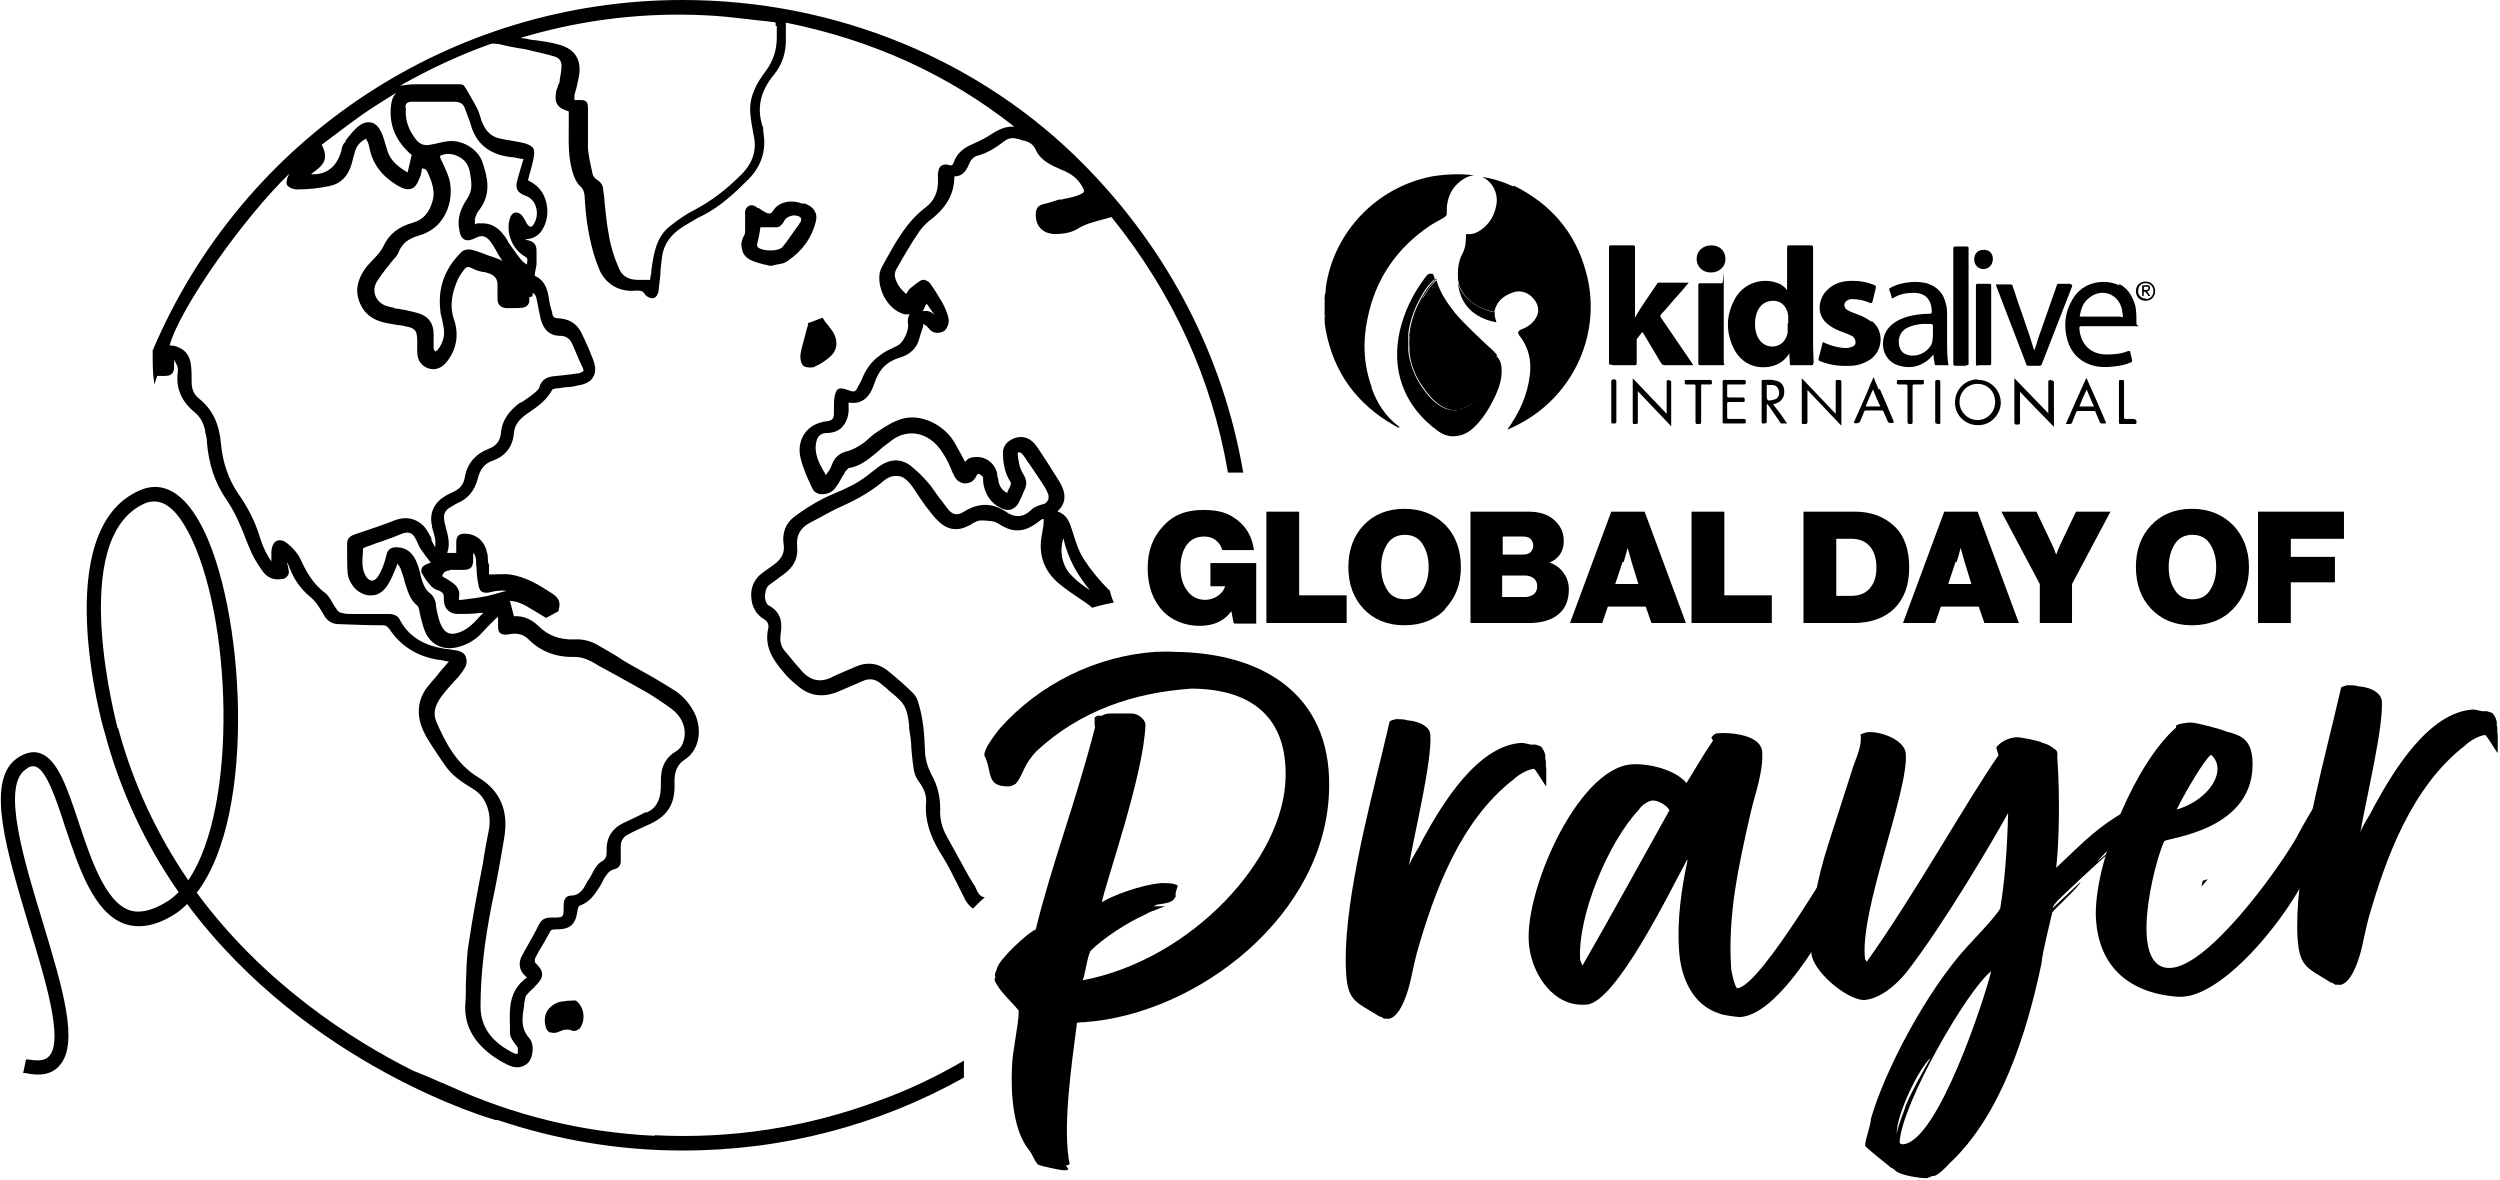
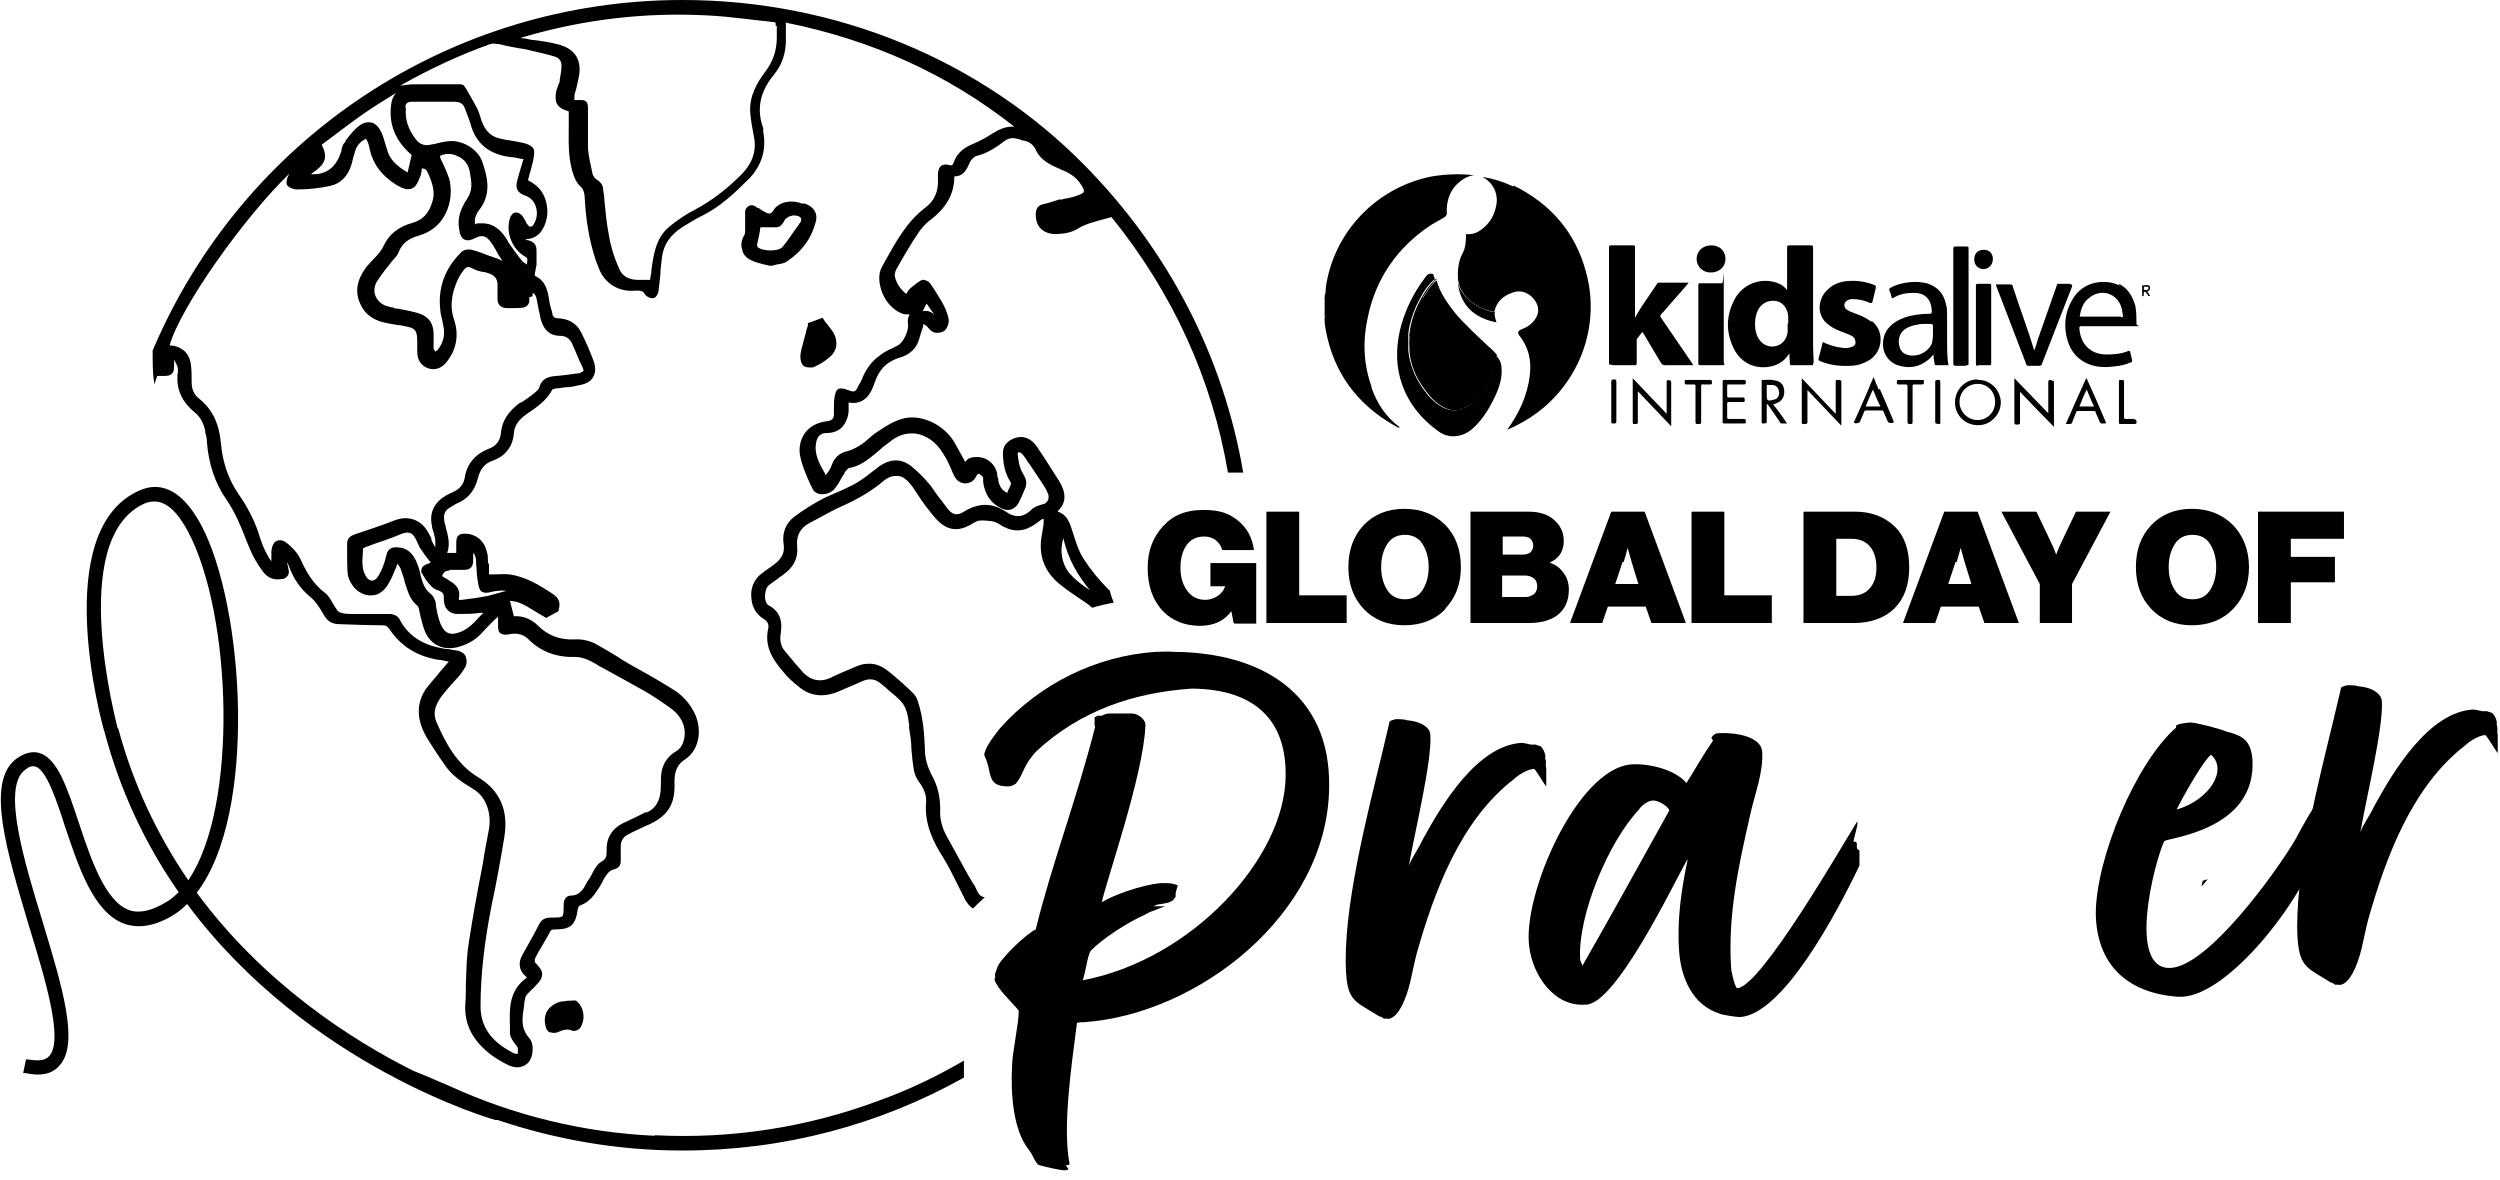
<svg xmlns="http://www.w3.org/2000/svg" id="Layer_2" version="1.1" viewBox="0 0 442.2 208.7">
  <g id="Layer_1-2">
    <path d="M242.6,68.4c-1.4-3.9-1.6-8-.7-12.1,1.4-7,5.2-12.5,11.2-16.5.7-.4,1.4-.8,2.1-1.2.4-.2.8-.5.7-1,0-.5,0-1.1.1-1.6.2-1.2.7-2.4,1.6-3.3.9-.9,1.9-1.6,3.2-1.7,0,0-.1,0-.1,0-2.5-.3-4.9-.2-7.4.2-9.8,1.9-17.4,9.8-18.8,19.7,0,.5,0,.9-.2,1.4v.6c.1.2.1.3,0,.5v2c.1.3.2.5,0,.8v.2c0,0,0,0,0,.2,0,.6.1,1.2.2,1.8,1.4,7.5,5.5,13.1,12.2,16.9.2.1.5.3.8.4,0,0,0-.1,0-.2-2.4-1.8-3.9-4.1-4.9-6.9h0Z" />
    <path d="M234.3,55.3v.8c0-.3,0-.5,0-.8Z" />
    <path d="M234.3,55.3c0,.3,0,.5,0,.8.2-.3.1-.5,0-.8Z" />
    <path d="M234.3,52.8v.5c0-.2,0-.3,0-.5Z" />
    <path d="M234.3,52.8c0,.2,0,.3,0,.5.1-.2.1-.3,0-.5Z" />
    <path d="M267.7,33c-1.7-.8-3.5-1.4-5.5-1.7,0,0,0,0,0,0,1.8.9,2.8,2.8,2.5,4.8-.3,1.9-1.2,3.5-2.8,4.6-.7.5-1.5.8-2.4.7-.2,0-.2,0-.2.2,0,0,0,.1,0,.2,0,1-.1,2.1-.6,3-.8,1.5-.9,3.1-.8,4.7.2.4.2.9.4,1.3.8,1.8,2.2,2.9,4,3.7.6.3,1.3.5,2,.7.4-1.9,1.6-2.9,3.4-3.5,1.5-.5,3,.2,3.9,1.6.8,1.3.6,2.6-.6,3.8-.6.6-1.2.9-2,1.2-.5.3-.6.5-.3,1,1.7,2.1,2.2,4.5,1.9,7-.4,3.6-1.9,6.8-4,9.7.7-.3,1.4-.6,2.1-1,9.8-5.1,14.8-16.4,11.8-27-1.9-7-6.3-12-12.8-15.2h0Z" />
    <path d="M251.7,52.5c-1.1,1.8-1.8,3.8-2.2,5.9,0,.2,0,.4-.1.6h0v.9c0,.5,0,1.1,0,1.6.2,3.1,1.3,5.7,3.3,8,.7.8,1.5,1.6,2.4,2.2,1.8,1.1,3.7.9,5.4-.4,2-1.6,3.1-3.8,3.8-6.1.2-.8.5-1.6.4-2.5-.4-.5-.9-1-1.4-1.4-2-1.9-4.1-3.8-5.9-5.9-1.4-1.8-2.7-3.6-3.3-5.8-1,.8-1.7,2-2.4,3.1h0Z" />
    <path d="M320.8,64.2c0-1-.1-1.9-.1-2.8v-17.5c0-.4,0-.5-.5-.5-1.2,0-2.4,0-3.6,0-.4,0-.5,0-.5.5,0,2.3,0,4.6,0,6.9v.5c-.5-.6-1-1-1.6-1.2-2.8-1.1-6.1,0-7.6,2.7-1.6,2.9-1.7,5.9-.2,8.9,1.3,2.6,3.9,3.7,6.6,3.1,1.3-.3,2.4-1,3.2-2.3,0,.7.1,1.3.1,1.8,0,.3,0,.3.4.3,1.1,0,2.3,0,3.4,0,.3,0,.3,0,.3-.3h0ZM316.2,57.2c0,.5,0,1,0,1.6-.2,1.2-.9,2.1-2,2.4-1.1.3-2.3-.1-3-1.1-1.1-1.5-1-4.4.1-5.8.7-.9,1.9-1.3,3.1-1,1.1.3,1.8,1.4,1.9,2.6,0,.4,0,.8,0,1.3Z" />
    <path d="M285.3,64.6c1.3,0,2.6,0,3.8,0,.3,0,.4,0,.4-.4,0-1.3,0-2.5,0-3.8s0-.3,0-.4c.3-.4.7-.9,1-1.3,0,.1.1.2.2.3,1,1.7,2.1,3.5,3.1,5.2.2.3.4.4.7.4,1.5,0,3.1,0,4.6,0h.4c-.1-.2-.2-.3-.3-.5-1.8-2.6-3.6-5.3-5.4-7.9-.2-.2-.1-.4,0-.6.8-.8,1.5-1.7,2.3-2.6.9-1,1.8-2,2.6-3,0,0-.1,0-.1,0h-5.1c-.2,0-.3,0-.4.2-1.3,2-2.7,3.8-3.9,6v-12.4c0-.3,0-.4-.4-.4-1.3,0-2.5,0-3.8,0-.3,0-.4,0-.4.4v20.4c0,.3,0,.3.4.3h0Z" />
    <path d="M264.6,62.6c.2.2.1.5,0,.8-.5,2.9-1.6,5.4-3.7,7.5-.8.8-1.7,1.4-2.8,1.6-1.1.2-2.1,0-3-.5-1.5-.8-2.6-2.1-3.5-3.4-1.4-2-2.2-4.1-2.5-6.5,0-.2,0-.4,0-.6v-1.5c0-.2,0-.3,0-.5,0-.2,0-.3,0-.5.2-1.7.7-3.3,1.4-4.9.8-1.6,1.6-3.2,2.9-4.4.1-.1.2-.3.4-.2,0-.2-.1-.5-.2-.7,0-.3-.2-.4-.5-.4-.6,0-.8.4-1.1.8-2.1,2.8-3.6,5.9-4.4,9.3-.7,3.2-.7,6.4.4,9.5,1.2,3.4,3.4,6.1,6.3,8.2,1.2.9,2.5,1.2,4,.8,1.2-.3,2.2-1.1,3-2,1.4-1.5,2.4-3.3,3.3-5.2.6-1.4,1.1-2.9,1-4.5,0-1.1-.4-2-1.3-2.7Z" />
    <path d="M253.6,49.7c-1.3,1.3-2.1,2.8-2.9,4.4-.7,1.5-1.2,3.2-1.4,4.9,0,.2,0,.3,0,.5,0,.2,0,.3,0,.5v1.5c0,.2,0,.4,0,.6.2,2.4,1.1,4.6,2.5,6.5.9,1.3,2,2.6,3.5,3.4.9.5,1.9.7,3,.5,1.1-.2,2-.8,2.8-1.6,2.1-2.1,3.2-4.6,3.7-7.5,0-.2,0-.5,0-.8,0,.9-.2,1.7-.4,2.5-.7,2.4-1.8,4.5-3.8,6.1-1.6,1.3-3.5,1.5-5.4.4-1-.6-1.7-1.3-2.4-2.2-1.9-2.3-3.1-5-3.3-8-.1-.5-.1-1.1,0-1.6v-.4c0-.2,0-.3,0-.5h0c.1-.2,0-.4.1-.6.4-2.1,1.1-4,2.2-5.9.7-1.1,1.4-2.2,2.4-3.1-.2,0-.3.1-.4.2h0Z" />
    <path d="M331,56.9c-.7-.5-1.4-.9-2.2-1.2-.7-.3-1.5-.5-2.1-.9-.7-.5-.6-1.3.1-1.7.2-.1.5-.2.7-.2,1.2,0,2.2.2,3.3.7.2,0,.3,0,.4-.2.2-.8.4-1.7.6-2.5,0-.3,0-.4-.3-.5-1.5-.6-3-.8-4.6-.7-1.3.1-2.6.5-3.6,1.5-1.6,1.4-2.3,4.5.2,6.3.8.6,1.7,1,2.6,1.3.5.2,1.1.4,1.6.7.4.3.5.7.5,1.1,0,.5-.4.7-.8.8-.5.2-1.1.2-1.6.1-1.2-.1-2.3-.5-3.4-1-.2,1-.5,1.9-.7,2.8-.1.4,0,.5.3.6,1.7.7,3.5.9,5.3.8,1.2,0,2.4-.4,3.5-1.1,2.3-1.6,2.5-5.1.3-6.8h0Z" />
    <path d="M374.9,50.5c-2.4-1.2-6.5-.9-8.4,2.6-1.3,2.2-1.5,4.7-.8,7.1.6,2.1,2,3.6,4,4.3,1.4.5,2.9.5,4.4.3,1-.1,1.9-.3,2.8-.7.2,0,.3-.2.2-.5-.1-.4-.2-.8-.3-1.3,0-.2-.1-.3-.4-.2-1.2.5-2.5.6-3.8.6-2.8,0-4.6-1.8-4.8-4.6,0-.3,0-.4.4-.4,1.5,0,3.1,0,4.6,0h0c1.6,0,3.1,0,4.7,0s.4,0,.4-.4c0-1.1,0-2.1-.2-3.2-.5-1.7-1.3-3.1-2.9-3.9h0ZM375.1,56c-1.2,0-2.3,0-3.5,0h-3.4c-.3,0-.4,0-.3-.3.2-1.1.6-2.2,1.5-2.9,2.1-1.9,5.2-1,5.9,1.8.1.4.1.8.2,1.2,0,.3,0,.3-.3.3h0Z" />
    <path d="M344.4,60.2v-4.6c0-.6,0-1.2-.2-1.8-.4-1.9-1.5-3.1-3.4-3.7-.9-.2-1.9-.3-2.8-.2-1.3.1-2.5.4-3.6,1-.2.1-.3.2-.2.5.2.4.3.8.4,1.2,0,.2.2.2.3.1,1.1-.7,2.3-.9,3.6-.9,2,0,3.1,1.1,3.2,3.2,0,.3,0,.5-.4.5-1.5,0-3.1.2-4.5.7-1.9.7-3.4,1.9-3.7,4-.3,2.1.9,4,2.9,4.5,1.8.5,3.5.2,5-1,.4-.3.6-.6,1-1,0,.6.1,1.1.2,1.6,0,.2,0,.3.3.3.6,0,1.3,0,1.9,0s.2,0,.2-.2c-.2-1.4-.2-2.8-.2-4.2h0ZM341.9,58.7c0,.8,0,1.6-.3,2.3-.8,1.4-2.5,2.2-4.1,1.8-.8-.2-1.3-.7-1.5-1.4-.4-1.3,0-2.7,1.3-3.4.8-.4,1.7-.6,2.6-.7.5,0,1.1,0,1.6,0,.3,0,.4.1.4.4,0,.3,0,.7,0,1.1h0Z" />
    <path d="M366.2,50.2c-.7,0-1.4,0-2,0-.2,0-.4,0-.4.3-1.1,3.1-2.2,6.3-3.3,9.4-.2.7-.4,1.4-.7,2.1,0,0,0,0,0,0-1.1-3.8-2.6-7.6-3.8-11.4,0-.2-.2-.3-.5-.3-.7,0-1.4,0-2.2,0-.3,0-.3,0-.2.3,1.8,4.6,3.5,9.2,5.3,13.8,0,.2.2.3.4.3.6,0,1.2,0,1.8,0,.3,0,.5,0,.6-.4.9-2.4,1.9-4.8,2.8-7.2.8-2.1,1.7-4.3,2.5-6.4.1-.3,0-.4-.3-.4h0Z" />
    <path d="M304.9,64.2c0-4.6,0-9.2,0-13.8s0-.3-.3-.3c-1.3,0-2.6,0-3.8,0-.3,0-.4,0-.4.4,0,2.3,0,4.6,0,6.8v6.9c0,.3,0,.4.4.4,1.2,0,2.5,0,3.8,0,.3,0,.4,0,.4-.3Z" />
    <path d="M347.8,64.6c.4,0,.4,0,.4-.4,0-5.1,0-10.2,0-15.2v-5c0-.3,0-.4-.4-.4-.6,0-1.2,0-1.8,0-.4,0-.5,0-.5.5,0,3.4,0,6.8,0,10.1v10.1c0,.3.1.4.4.4.6,0,1.2,0,1.8,0h0Z" />
    <path d="M349.9,64.6c.6,0,1.3,0,1.9,0,.3,0,.4,0,.4-.4,0-2.3,0-4.5,0-6.8v-6.8c0-.3,0-.4-.4-.4-.6,0-1.2,0-1.9,0-.3,0-.4,0-.4.4,0,2.7,0,5.5,0,8.2v5.5c0,.3,0,.4.4.4h0Z" />
    <path d="M362.8,67.2c-.3,0-.5,0-.5.4,0,1.7,0,3.4,0,5.1,0,.1,0,.3,0,.4-2-2.1-4-4.1-6-6.2,0,2.7,0,5.2,0,7.8,0,.4.2.4.5.4.3,0,.5,0,.5-.4,0-1.7,0-3.4,0-5.1,0-.1,0-.2,0-.3,2,2.1,3.9,4.1,6,6.2v-.4c0-2.5,0-4.9,0-7.4,0-.4-.2-.4-.5-.4h0Z" />
    <path d="M295.3,67.2c-.2,0-.5,0-.5.3,0,1.4,0,2.8,0,4.2v1.5c-2-2.1-4-4.2-6-6.3v7.8c0,.5.3.2.5.3.2,0,.4,0,.4-.3,0-1.7,0-3.5,0-5.2s0-.2,0-.3c2,2.1,3.9,4.1,5.9,6.2,0-.1,0-.2,0-.2v-7.6c0-.4-.2-.3-.5-.3h0Z" />
    <path d="M325.1,67.2c-.4,0-.4,0-.4.4,0,1.7,0,3.4,0,5.1v.5c-2-2.1-4-4.2-6-6.3v7.8c0,.4.2.3.5.3.2,0,.5,0,.5-.3,0-1.5,0-3,0-4.6v-1.1c2,2.1,4,4.2,6,6.3,0-2.7,0-5.2,0-7.7,0-.4-.2-.4-.5-.4h0Z" />
    <path d="M302.6,48.2c1.5,0,2.6-1,2.6-2.4,0-1.4-1-2.4-2.5-2.4s-2.6,1-2.6,2.4c0,1.4,1.1,2.4,2.5,2.4h0Z" />
    <path d="M349.8,67.1c-2.2,0-4,1.8-4,4.1,0,2.4,2,4.1,4.2,4,2.1,0,3.9-1.9,3.9-4,0-2.2-1.9-4.1-4.1-4ZM349.8,74.3c-1.7,0-3.2-1.4-3.2-3.2s1.4-3.2,3.2-3.2,3.1,1.4,3.1,3.2-1.4,3.2-3.1,3.2h0Z" />
    <path d="M314,71.4c1-.3,1.6-1,1.6-2.1,0-1.1-.5-1.8-1.6-2-.7-.2-1.4-.1-2.1-.1-.3,0-.3,0-.3.3,0,2.4,0,4.8,0,7.1,0,.4.2.3.4.3.2,0,.5,0,.5-.3,0-.9,0-1.8,0-2.7,0-.1,0-.3,0-.4.2,0,.2.1.3.2.7,1,1.3,1.9,2,2.9,0,.1.1.3.3.3h1c-.8-1.2-1.6-2.3-2.5-3.4.1,0,.2,0,.3,0h0ZM312.5,69.8v-.4c0-.3,0-.7,0-1,0-.3,0-.4.3-.3.3,0,.5,0,.8,0,.7.1,1,.6,1.1,1.3,0,.7-.3,1.2-1,1.3h0c-1.1.3-1.2.2-1.2-.9h0Z" />
    <path d="M332.3,68.9c-.3-.7-.6-1.4-.9-2.2-.4.9-.8,1.8-1.1,2.6-.8,1.8-1.5,3.5-2.3,5.2,0,0-.2.2,0,.3.2.2.9,0,1-.2.2-.6.5-1.1.7-1.7,0-.2.2-.3.4-.3.9,0,1.8,0,2.7,0,.2,0,.3,0,.4.3.2.5.4.9.6,1.4.1.4.4.6.8.5.4,0,.4,0,.3-.4-.8-1.9-1.6-3.8-2.4-5.6h0ZM330,71.9c.4-1,.8-2,1.3-3,.4,1,.8,2,1.3,3h-2.6Z" />
    <path d="M369.2,67.2c0,0,0-.2-.2-.3-1.2,2.7-2.4,5.3-3.6,8.1.2,0,.3,0,.5,0,.4,0,.6,0,.7-.5.2-.5.4-1,.6-1.5,0-.2.2-.3.4-.3.9,0,1.8,0,2.7,0,.2,0,.4,0,.4.3.2.5.4.9.6,1.4.1.4.3.6.8.5.5,0,.5,0,.3-.4-1-2.4-2.1-4.9-3.2-7.3h0ZM367.8,71.9c.4-1,.8-2,1.3-3,.4,1,.8,2,1.3,3h-2.6Z" />
    <path d="M306,68c.8,0,1.7,0,2.5,0,.3,0,.3-.2.3-.4,0-.2,0-.4-.3-.4-1.1,0-2.3,0-3.4,0-.3,0-.4,0-.4.4,0,1.2,0,2.4,0,3.5v3.5c0,.3,0,.3.4.3,1.1,0,2.3,0,3.4,0,.4,0,.3-.2.3-.4,0-.2,0-.4-.4-.4-.8,0-1.7,0-2.5,0-.3,0-.4,0-.4-.3,0-.8,0-1.6,0-2.4,0-.3.1-.3.4-.3.8,0,1.6,0,2.4,0,.4,0,.3-.2.3-.4,0-.2,0-.4-.3-.4-.8,0-1.6,0-2.5,0-.2,0-.3,0-.3-.3,0-.6,0-1.1,0-1.7,0-.3,0-.3.3-.3h0Z" />
    <path d="M264,55.2c-2.3-.6-4.2-1.7-5.5-3.7-.4-.6-.6-1.3-.6-2-.1,0,0,.2,0,.3,0,.9.2,1.7.5,2.5,1,2.5,2.9,3.8,5.3,4.5.3,0,.6.2,1,.2-.2-.6-.4-1.2-.3-1.8,0,0-.2,0-.3,0h0Z" />
    <path d="M258.4,50.8c-.2-.4-.2-.9-.4-1.3,0,.7.2,1.4.6,2,1.3,2.1,3.2,3.1,5.5,3.7.1,0,.2,0,.3,0-.7-.1-1.4-.4-2-.7-1.7-.8-3.2-1.9-4-3.7h0Z" />
    <path d="M302.4,67.2c-1.4,0-2.7,0-4.1,0-.4,0-.3.2-.3.4s-.1.4.3.4c.3,0,.7,0,1,0,.7,0,.6,0,.6.6,0,2,0,4,0,6,0,.4.1.4.5.4s.5,0,.5-.4c0-1,0-2.1,0-3.1s0-2,0-3.1c0-.3,0-.5.4-.4.4,0,.8,0,1.2,0,.4,0,.3-.2.3-.4,0-.2,0-.4-.3-.4h0Z" />
    <path d="M339.9,67.2c-1.4,0-2.7,0-4.1,0-.4,0-.2.3-.3.4,0,.2,0,.4.3.4.4,0,.8,0,1.1,0,.4,0,.5,0,.5.4,0,2.1,0,4.1,0,6.2,0,.4.2.4.5.4.3,0,.4,0,.4-.4,0-1,0-2.1,0-3.1s0-2.1,0-3.1c0-.3,0-.4.4-.4.4,0,.8,0,1.3,0,.3,0,.3-.2.3-.4,0-.2.1-.4-.3-.4h0Z" />
    <path d="M350.8,47.6c1,0,1.7-.8,1.7-1.8,0-1-.7-1.7-1.7-1.6-1,0-1.6.7-1.6,1.7,0,1,.7,1.7,1.7,1.7h0Z" />
    <path d="M377.5,74.1c-.5,0-1,0-1.5,0-.2,0-.3,0-.3-.3,0-1,0-2.1,0-3.1v-2.9c0-.6,0-.6-.6-.6-.2,0-.3,0-.3.3v7.2c0,.2,0,.3.3.3.8,0,1.7,0,2.5,0,.4,0,.3-.3.3-.4,0-.2,0-.4-.3-.4Z" />
    <path d="M343.2,71.1c0-1.2,0-2.3,0-3.5,0-.4-.2-.4-.4-.4-.2,0-.5,0-.5.3,0,2.4,0,4.7,0,7.1,0,.4.2.3.5.4.3,0,.5,0,.4-.4,0-1.2,0-2.4,0-3.5h0Z" />
    <path d="M285.9,71.1c0-1.2,0-2.4,0-3.6,0-.3-.1-.4-.4-.4-.2,0-.5,0-.5.4,0,2.4,0,4.7,0,7.1,0,.4.2.3.5.3.2,0,.4,0,.4-.3,0-1.2,0-2.4,0-3.6h0Z" />
-     <path d="M379.5,49.8c-1,0-1.7.7-1.7,1.7,0,1,.7,1.7,1.7,1.7s1.7-.7,1.7-1.7-.7-1.7-1.7-1.7h0ZM379.5,52.8c-.7,0-1.4-.6-1.3-1.4,0-.8.6-1.4,1.4-1.3.7,0,1.3.6,1.3,1.4s-.6,1.4-1.3,1.4Z" />
    <path d="M249.3,61.5v-1.6c0,.5,0,1.1,0,1.6Z" />
    <path d="M249.3,59.8c-.1.5-.1,1.1,0,1.6,0-.5,0-1.1,0-1.6Z" />
    <path d="M249.4,59c0,.2,0,.3,0,.5v-.5h0Z" />
    <path d="M249.4,59c-.1.2-.1.3,0,.5,0-.2,0-.3,0-.5Z" />
    <path d="M380.3,51c0-.2,0-.4-.2-.5-.4-.2-.7,0-1.1,0s0,.1-.1.2v1.5c0,.1,0,.2.1.2.2,0,.1-.1.2-.2,0-.2-.1-.5.1-.6.3,0,.3.3.5.4,0,0,.1.1.1.2,0,.2.2.2.4.1-.2-.3-.3-.5-.5-.8.3,0,.5-.2.5-.5h0ZM379.5,51.3c-.2,0-.3,0-.3-.3s.1-.3.4-.3.5,0,.4.3c0,.3-.3.3-.5.3h0Z" />
    <path d="M389.6,155.8c0,.3-.2.7-.2,1,.4-.4.8-.9,1.1-1.3-.3.1-.6.2-.9.3h0Z" />
    <path d="M120.7,0h0C79.8,0,43,24.3,27,62v.2c0,1.3,0,2.7.1,4.1l.2,1.7.5-1.5h.1c.3,0,.5,0,.8,0,.8,0,1.3,0,1.7-.4.4-.4.4-.9.4-1.7,0-.2,0-.5,0-.8,0,0,0,0,0,0,.2.5.5.9.6,1.3.1.4.1.9,0,1.3-.2,2.6.7,4.8,3,6.7,1,.8,1.6,1.9,1.9,3.3v.3c.2.6.3,1.1.3,1.7.3,3.8,1.4,7.2,3.4,10.1,1.6,2.3,2.7,5,3.7,7.6l.5,1.2c.5,1.2,1.2,2.5,2.3,4,.8,1.1,2,1.6,3.4,1.3.5,0,.8-.3,1-.6.3-.4.2-.9.1-1.2,0-.4-.2-.8-.3-1.2.2.3.4.6.5,1,.8,2.1,2,3.8,3.7,5.2,1,.8,1.7,2,2.4,3.2.6,1.1,1.5,1.6,2.7,1.6,2.8.1,5.3.2,7.7.2.6,0,.8.2,1.2.7,2,3,4.9,4.8,8.6,5.4.5,0,1.1.2,1.7.3h.2s-1.2,1.4-1.2,1.4c-.3.3-.6.7-.9,1.1-.7.8-1.4,1.6-2,2.4-1.7,2.6-1.6,5.4.1,8.4.7,1.2,1.5,2.4,2.3,3.6.3.4.6.9.9,1.3,1.3,2,3.2,3.2,5,4.3,2.6,1.5,3.3,4.6,2.9,7.1-.4,2.1-.8,4.1-1.1,6.2-.9,4.6-1.8,9.4-2.5,14.1-.4,2.4-.4,4.9-.5,7.3,0,1.1,0,2.3-.1,3.4-.2,3.6,1.3,6.5,4.6,9,.8.6,1.8,1.2,2.8,1.7,1,.5,2.4.9,3.7-.3.9-.9,1.2-3.3.2-4.4-1.6-1.8-1.2-3.7-.9-5.7,0-.4.1-.9.2-1.3,0-.5.7-1.1,1.3-1.7.1-.1.3-.2.4-.4.8-.8,1.3-1.4,1.3-2.2,0-.7-.6-1.4-1.3-2.1,0,0,0-.4,0-.6.4-.8.9-1.7,1.4-2.5.4-.7.8-1.4,1.2-2.1.2-.5.4-.6.9-.6,2.8,0,3.7-.7,4.1-3.6,0-.2.2-.5.3-.6,1.8-.6,2.7-2,3.6-3.4.2-.3.3-.6.5-.9.2-.5.5-.9.8-1.3.3-.4.7-.7,1.1-.8.9-.2,1.3-.7,1.3-1.5v-.4c0-.7,0-1.5,0-2.2,0-.9.4-1.6,1.1-2,1.1-.6,2.2-1.1,3.3-1.6,3.9-1.6,5.3-3.8,5.1-7.8,0-1.9.5-3.1,1.9-4,2.6-1.7,3.2-5.7,1.3-8.8-.8-1.4-1.9-2.5-2.9-3.2-2.2-1.4-4.4-2.7-6.6-3.9-.9-.5-1.8-1-2.8-1.6l-.9-.6c-1.1-.7-2.2-1.3-3.4-2-1.3-.8-2.8-1.2-4.3-1.1-2.6.1-4.7-.7-6.4-2.4-1.2-1.2-2.7-1.8-4.3-1.7l-.7-2.7c1,0,2,.4,2.9.9l3.5,2.1,2.2-1.2v-.2c.4-1.3.1-2.1-1.1-2.9-2.3-1.5-4.7-3-7.6-3.4-.9-.1-1.8,0-2.7,0-.3,0-.6,0-.9,0v-1.7c-.1-.2-.2-.4-.2-.7,0-.5,0-1.1-.2-1.6-.4-1.9-1.9-3.2-3.9-3.2h0c-.6,0-.9.1-1.2.4-.2.3-.3.6-.3,1.2,0,.3,0,.6,0,.8,0,.4,0,.9,0,1,0,0-.7,0-1.4,0h-.2c.6-1.6.1-3.2-.3-4.7,0-.3-.2-.6-.2-.9-.2-1.1,0-1.9,1.1-2.5.3-.2.7-.4,1-.6,2-.8,3.2-2.2,3.8-4.4.4-1.7,1.2-2.7,2.6-3.2,2.3-.8,3.6-2.5,3.8-4.9.1-1.4.9-2.4,2.3-3.4l.3-.2c1.6-1.1,3.2-2.2,4.2-4.1,0,0,.2-.1.6-.2.5,0,1.1-.1,1.6-.2.7,0,1.5-.1,2.2-.3,1.4-.2,2.4-.7,2.8-1.5.5-.8.5-1.8,0-3.1-.6-1.6-1.3-3.2-2.1-4.8-.8-1.6-2.2-2.4-4-2.5-.7,0-1-.2-1.1-.8,0-.2-.1-.5-.2-.8-.2-.6-.3-1.2-.4-1.8-.2-1.4-.6-3.3-2.5-4.1,0-.1,0-.3,0-.4.1-.6.2-1.1.3-1.6,0-.6,0-1.2,0-1.8,0-.2,0-.5,0-.7,0-1-.5-1.6-1.5-1.8-.2,0-.3-.1-.5-.2,1.1,0,2-.4,2.7-1.2.9-1.2,1.3-2.6,1.2-4.2-.2-2.3-1.3-4-3.4-5,0-.3.2-.6.2-.9.3-.9.5-1.8.7-2.6.2-1,.3-1.7,0-2.2-.4-.5-1.1-.8-2.1-1-.5-.1-1.1-.2-1.6-.3-.7-.1-1.4-.2-2.2-.4-1.4-.3-2.4-1.2-3-2.6-.2-.4-.3-.7-.4-1.1-.2-.5-.3-1.1-.6-1.6-.6-1.2-1.3-2.3-1.9-3.4l-.4-.6c-.1-.2-.4-.3-.9-.3h-.5c-2.1,0-4.2,0-6.4,0-1,0-2,0-3,.2-.2,0-.4,0-.6.1,5.1-2.9,10.4-5.4,16-7.4.6-.2,1,0,1.6,0,1.1.3,2.2.5,3.3.7.7.1,1.4.2,2.1.4,1.7.4,3.1.7,4.4,1.1,1.1.3,1.3,1.2,1.2,2,0,.7-.2,1.4-.3,2.1v.2c0,.3-.2.6-.3.8,0,.3-.2.6-.3.9-.2,1.1-.2,1.9.2,2.5.4.6,1,.9,2,1.2v2.3c0,3-.2,6.1.9,9.1.3.8.7,1.5,1.2,1.9.4.4.6.8.7,1.6.2,4.2.8,7.8,1.9,11.2.3.9.6,1.5.8,2.1,1.2,2.5,3.6,3.8,6.4,3.5.8,0,1.2,0,1.6.7.3.4,1.1.8,1.6.6.5-.2.8-1,.8-1.4.1-.9.2-1.8.3-2.7,0-1.1.2-2.1.3-3.2.3-2.2,1.5-3.9,3.7-5.3,1.2-.7,2.4-1.5,3.7-2.1,2.9-1.5,5.3-3.7,8-6.4,2.2-2.3,3.1-5.1,2.5-8.3,0,0,0-.2,0-.3,0-.2,0-.4-.1-.6-1.1-3.3-.4-6.3,2-9.2,1.4-1.7,2.2-3.9,2.1-6.5v-2.7c15.3,3.1,28.6,9.1,40.4,18.4-1.6-.1-2.9.6-4,1.3-.9.6-2,1.2-3.4,1.8-1.2.5-2.7,1.4-3.3,3.2-.2.6-.4.6-.8.5-.6-.2-1-.1-1.4.1-.4.3-.5.7-.6,1.4v.3c0,.3,0,.5,0,.8.1,2-.6,3.7-2.2,4.9-3.3,2.5-5.2,6-7.1,9.4l-.6,1.1c-.7,1.2-.6,3,.1,4.7.8,1.9,2.3,3.3,3.9,3.7.4,0,.7,0,.9,0-.3.5-.4,1-.3,1.7.2,1.1-.8,3.3-1.8,3.8-.4.2-.8.4-1.2.6-.7.3-1.4.7-2,1.2-.8.5-1.5,1.3-2,2-.5.7-.9,1.5-1.2,2.3-.2.4-.4.8-.6,1.1-.5,1.1-.7,1.1-1.8.7-.8-.3-1.3-.4-1.7-.2s-.6.8-.7,1.5c-.1.6-.1,1.3-.1,1.9,0,.3,0,.7,0,1,0,.9-.4,1.2-1.2,1.3-1.7.2-3.1.9-4,2.2-.8,1.2-1.1,2.7-.7,4.3.4,1.7,1.1,3.3,1.8,4.8l.3.6c.2.5.7.9,1.4,1,.9.1,1.8-.2,2.4-.8.5-.6.9-1.2,1.2-1.8.2-.4.4-.7.7-1.1v-.2c.3-.2.6-.7.7-.7,2-.3,3.4-1.5,4.9-2.7l.8-.7c.4-.4.9-.7,1.4-1.1,1.5-1.3,3.1-1.8,4.8-1.6,1.9.3,3.6,1.5,4.8,3.5.7,1,1.2,2.2,1.7,3.4l.2.4c.4.9,1,1.4,1.9,1.5.9,0,1.6-.3,2.1-1.3,0-.1.2-.3.3-.4.3,0,.6.3.8.5.1.1.1.4.1.7,0,.1,0,.2,0,.3.3,2.1,1.3,3.7,3.2,4.6.6.3,1.2.4,1.8.2.5-.2,1-.6,1.3-1.2.4-.8.8-1.7,1.2-2.7.3-.9,0-1.7-.5-2.5-.6-1-.8-2.3-.9-3.5,0,0,0,0,.1-.2.2,0,.4,0,.6.2.4.4.8,1,1.1,1.5l.3.4c.8,1.2,1.6,2.4,2.4,3.6.4.6.7,1.2.9,1.7.1.3.1.7,0,1-.2.4-.5.7-.9.8h-.1c-.6.2-1.4.4-1.9.9-1.4,1.4-2.9,1.6-4.6.4-2.4-1.6-4.8-1.6-7.4,0-1.1.7-1.9.6-2.7-.3-.6-.7-1.1-1.5-1.7-2.2-.5-.7-1-1.4-1.5-2.1-1.3-1.6-2.4-2.6-3.5-3.5-1.7-1.3-3.6-1.3-5.6.1-.4.3-.9.7-1.3,1-1,.8-2.1,1.6-3.2,2.2-1,.5-2,1-3,1.4-.9.4-1.9.8-2.8,1.3-1.5.8-3.1,1.8-4.7,3-1.5,1.1-2.2,2.9-1.9,4.8.3,2-.7,3-2.3,4.1-.6.4-1.3.9-1.9,1.4-1.1,1-1.7,2.5-1.5,4.1.1,1.6.9,2.9,2.2,3.7.7.4.9,1,.8,1.6-.8,3.3.9,5.7,2.7,7.8.7.9,1.6,1.7,2.6,2.5,2.1,1.8,4.6,2.1,7.6.7.7-.3,1.4-.6,2.1-.9.5-.2,1.1-.5,1.6-.7,1.3-.6,2.4-.4,3.4.5.5.4,1,.8,1.4,1.2.7.6,1.5,1.2,2.1,1.9,1,1.1,1.2,2.6,1.4,4.1v.6c.2,1.2.4,2.4.4,3.6.1,1.1.2,2.3.4,3.5.1,1,.6,2,1.1,2.6.9,1.3,1.2,2.4,1.1,3.5-.3,3.8,1.3,7,3.1,9.8.8,1.3,1.5,2.7,2.2,4.1.3.6.6,1.2.9,1.8.1.2.2.4.3.6.2.3.3.7.5,1,.4.6.8,1.1,1.3,1.4.7-.7,1.4-1.4,2.1-2-.5,0-.9-.3-1.2-.8-.1-.2-.3-.5-.4-.8-.1-.2-.2-.5-.4-.7l-.9-1.5c-1.3-2.3-2.5-4.6-3.8-6.9-.9-1.6-1.3-3.2-1.2-4.9,0-2.1-.4-4.1-1.6-6.2-.6-1.2-1.1-2.7-1.1-4.3-.1-2.7-.3-5.6-1.2-8.4-.2-.7-.5-1.2-.9-1.6-1.3-1.3-2.8-2.6-4.4-3.9-1-.8-2.1-1.3-3.3-1.3s-1.6.2-2.4.5c-.9.4-1.9.8-2.8,1.2-.6.3-1.2.5-1.7.8-1.8.8-3.4.5-4.8-.9-1-1.1-2-2.3-2.9-3.4l-.5-.6c-.6-.8-.8-1.7-.6-3,.2-1.5.3-3.6-2.1-4.9-.4-.2-.6-.7-.7-1.4,0-.9.2-1.7.6-2.1.6-.5,1.4-1,2-1.5l.7-.5c1.8-1.3,2.6-2.9,2.4-4.9-.2-1.9.5-3.3,2.2-4.2.6-.3,1.1-.6,1.7-.9,1.3-.7,2.7-1.5,4.1-2.1,2.9-1.3,5.2-2.7,7-4.2,1-.9,1.9-1.2,2.8-1.1.9,0,1.7.7,2.6,1.9.4.6.8,1.2,1.2,1.8.4.6.8,1.2,1.2,1.7.8,1,1.5,2,2.3,2.7,1.6,1.5,3.4,1.7,5.4.6.2,0,.3-.2.5-.3.4-.2.7-.4,1.1-.5.8-.1,1.6,0,2.4.1.6.1,1.1.4,1.7.8l.4.2c1.9,1,3.8.8,5.8-.7.3-.2.6-.5,1-.7h.2c0,0,0,.3,0,.5,0,.7-.2,1.5-.3,2.2-.7,3.5.3,6.5,3.1,8.8,1.1.9,2.4,1.8,3.6,2.6.8.5,1.5,1,2.2,1.6,1.3-.4,2.6-.7,3.8-.9-.3-.7-.5-1.3-.7-2.1,0,0-.1-.2-.2-.2-1.6-1.6-3.1-3.4-4.4-5.4-.9-1.4-1.4-3-1.9-4.6l-.2-.6c-.4-1.3-.9-2.7-2.5-3.2,0-.1,0-.2.1-.2,1.4-1.4,1.4-3.1.2-5.1-1.2-1.9-2.5-4-4-6.2-1.4-2-3.1-1.9-4.2-1.4-1.1.5-1.8,1.3-1.8,2.5,0,2,.4,3.7,1.3,5.1.1.2.2.4.1.4-.1.5-.4.9-.6,1.4v.2c-.9-.4-1.4-1.1-1.6-2.1,0-.3-.1-.6-.2-.9v-.3c-.2-1.1-.8-2-1.8-2.6-.9-.5-2-.6-3-.3-.4.1-.6.4-.9.7l-.3-.6c-.5-.9-1-1.8-1.5-2.7-1.9-3.4-6.2-5.3-9.4-4.3-1.4.4-2.7,1.2-3.9,2l-.6.4c-.5.3-1,.8-1.5,1.2-.4.4-.8.7-1.3,1-.9.6-1.6.9-2.3,1.1-1.4.3-2.3,1.1-2.8,2.5-.2.6-.6,1.2-1.1,1.8v-.2c-1.1-1.9-2.1-3.7-1.6-5.8.2-1,.9-1.5,1.7-1.5,1.1,0,2.1-.3,2.8-1,.8-.8,1.3-2.2,1.2-3.5,0-.3,0-.6,0-.9h0c2.9.5,4-1.7,4.6-3.5.8-2.4,2.2-3.8,4.6-4.5,1.7-.5,2.9-1.7,3.3-3.3.2-.7.4-1.4.7-2.2v-.4c.4.2.7.4.9.7.8,1.1,1.9,1,2.7.6.6-.3,1-1.5.9-2.1-.2-1.2-.8-2.4-1.2-3.1-.6-1-1.3-2.2-2.1-3.3-.3-.4-1.2-.8-1.6-.5-.7.4-1.4,1-1.9,1.4-.3.3-.5.6-.7,1,0,0,0,0,0,0-1-.8-1.7-1.8-2-3-.1-.3,0-.9.2-1.3,1.2-2.1,2.6-4.6,4.2-6.9.6-.8,1.4-1.6,2-2,2.8-2.2,4.1-4.6,4.1-7.6,1.6,0,2.2-1.2,2.7-2.4.2-.5.8-1.1,1.2-1.2,2-.5,3.6-1.6,4.9-2.6.8-.6,1.5-.7,2.5-.4.2,0,.4.1.6.2,1.3.2,2.1.7,2.6,1.9.9,1.8,2.8,2.6,4.4,3.3,1.8.7,2.9,1.6,3.6,2.8.3.5.5.9.4,1.1,0,.2-.4.4-.9.6-.7.3-1.3.4-2.1.6-.3,0-.6.1-.9.2h-.5c-.9.3-1.8.6-2.7.8-1,.2-1.4.8-1.4,1.9,0,2.1,1.3,3.3,3.3,3.4,1.8,0,3.2-.3,4.4-1.1.5-.3,1.2-.6,1.8-.8.9-.3,1.8-.5,2.8-.8l1.1-.3c10.9,13.5,17.8,28.7,20.6,45.2h2.7c-3.5-20.5-13.2-39.3-28.1-54.4C173.6,10.7,148,0,120.7,0ZM79.5,100.8h.6c.6,0,1.2,0,1.8,0,.7,0,1.1-.1,1.4-.4.3-.3.4-.8.4-1.4,0-.4,0-.7,0-1.2h0c.3.2.4.7.5,1.2,0,.5,0,1,.1,1.5,0,.9.1,1.8.3,2.8.1.7.3,1.2.7,1.4s.9.2,1.6,0c.8-.2,1.8-.3,2.7-.2-1.1.3-2.2.6-3.3.9-1.5.3-3,.5-4.6.7-.3,0-.4,0-.5,0s0-.3,0-.5c.2-1.1-.3-2-1.4-2.7-.4-.3-.8-.5-1.3-.8l-.3-.2c.2-.7.7-1,1.4-1h0ZM74.7,101.5c.4.8,1,1.6,1.7,2.3.3.3.7.5,1,.6.2,0,.3.1.5.2.5.3.6.5.6,1.1,0,.8.1,1.6.6,2.1.4.5,1.1.8,1.8.8,1.4,0,2.8,0,4.1-.2.2,0,.3,0,.5,0-.2.2-.4.4-.6.6-1,1.1-2,2.2-3.5,2.8-1.8.7-2.8.2-3.5-1.5-.4-1-.6-2.1-.8-3.2v-.4c-.2-.7-.4-1.3-1.1-1.8-.5-.4-.9-1-1.2-1.8-.2-.6-.4-1.2-.5-1.8-.1-.5-.3-1.1-.5-1.6-.7-1.9-1.9-2.9-3.7-2.9h0c-1.1,0-1.6.5-1.8,1.6-.3,1.2-.7,2.4-1.4,3.5-.3.5-.7.8-1.1.8-.4,0-.8-.3-1.1-.8-.8-1.4-.6-2.9-.5-4.4v-.5c.1,0,.2-.1.4-.2.9-.3,1.8-.7,2.8-1,1.2-.4,2.5-.9,3.7-1.4,1.1-.4,1.8-.2,2.3.7.2.3.3.6.5,1,.2.4.3.8.6,1.1.4.6.8,1.2,1.3,1.8.1.2.3.3.4.5-.2,0-.3.2-.5.2-.5.2-.9.4-1.1.8,0,.2-.2.6,0,.9h0ZM94.2,52.4c0-.2,0-.4,0-.6.4.2.6.5.7,1,.1.5.2,1,.3,1.5.1.7.3,1.3.4,2,.5,2,1.6,3.1,3.5,3.1,1,0,1.7.5,2.1,1.4.4.9.8,1.8,1.2,2.8l.7,1.5c.1.3.2.5,0,.6s-.3.2-.6.3c-1.5.2-2.8.4-4.1.5-1.2.1-2.5.3-3,2-.1.4-.6.8-1.1,1.2-.1.1-.3.2-.4.3-.5.4-1.1.8-1.7,1.2h-.2c-2.1,1.6-3.2,3.2-3.4,5.4-.1,1.3-.8,2.3-2.2,2.8-2.3.9-3.8,2.6-4.2,5.1-.2,1.2-.9,2-2,2.5-.5.2-1,.5-1.4.7-2,1.2-2.9,3-2.4,5.3,0,.4.2.8.3,1.2.1.5.3,1,.3,1.5,0,.3,0,.7,0,1.1,0,0,0,0,0,0-.3-.4-.5-.9-.7-1.3v-.3c-.6-1.1-1.1-2.2-2.3-2.9-1.3-.8-2.7-.8-4.1-.3-2,.8-4.1,1.5-6.2,2.2l-.9.3c-.5.2-1.4.5-1.4,1.6,0,.6,0,1.1,0,1.7,0,1.2,0,2.5.1,3.7.1.9.7,2,1.4,2.7.9.8,1.9,1.2,2.9,1.1,1.1,0,2-.7,2.7-1.7.5-.8.9-1.6,1.2-2.4.1-.3.3-.6.4-.9,0-.2.1-.3.2-.6.3.4.5.7.6,1,.2.6.4,1.2.6,1.8,0,.3.2.7.3,1.1.4,1.2.8,2.6,2.1,3.6,0,0,.2.4.2.5h0c.1.5.2,1,.3,1.4.2.8.4,1.6.7,2.4.9,2.4,3.1,3.6,5.7,3,1.7-.4,3.1-1.2,4.2-2.3.8-.9,1.6-1.7,2.6-2.7.1-.1.3-.2.5-.4h0v1.5c0,.5,0,1.1.4,1.4.4.3,1,.3,1.5.2,1.5-.3,2.6,0,3.5.9,2.2,2.2,5,3.2,8.2,3.1,1.4,0,2.6.6,3.8,1.3l.3.2c1.4.8,2.8,1.5,4.2,2.3,1.4.8,2.9,1.6,4.3,2.4,1.5.9,3,1.9,4.5,3,2.1,1.6,2.8,3.9,2,6-.2.6-.7,1.2-1.1,1.4-2,1.2-2.9,2.9-2.8,5.6,0,.7,0,1.6-.2,2.4-.3,1.4-1.1,2.4-2.3,2.9h-.3c-1.3.7-2.6,1.3-3.9,1.9-2,1-3,2.7-2.9,4.9,0,.8,0,1.4-.9,1.9-.7.4-1.1,1.1-1.5,1.8-.1.2-.2.4-.3.6-.2.4-.4.7-.7,1.1-.2.4-.4.7-.6,1.1-.6.9-1.3,1.4-2.2,1.4-.5,0-.9.2-1.1.5-.2.3-.3.7-.3,1.2,0,1.1,0,1.8-.3,2-.2.2-.9.2-1.9.2-1.1,0-1.7.3-2.2,1.3-.9,1.8-1.9,3.5-2.9,5.3-.8,1.4-.6,2.8.6,3.8,0,0,.1.1.2.2-3.2,2.3-3.1,5.5-3,8.6,0,.4,0,.9,0,1.3s.3,1,.6,1.4c0,.1.2.3.3.4,0,.1.2.3.3.4,0,.1.2.3.2.4,0,.4,0,.8,0,1-.2,0-.6,0-.7-.1-4-2-5.9-4.7-5.9-8.3,0-5.6.7-11.5,2-18.1.7-3.2,1.5-7.5,2.2-11.8.8-4.8-.8-8.3-4.6-10.6-3.8-2.3-5.8-6.1-7.4-9.8-.8-1.9,0-3.5,1.5-5.3.4-.5.8-.9,1.2-1.4.4-.4.8-.9,1.2-1.3.5-.6.9-1.2,1.2-1.7.3-.6.3-1.2.1-1.8s-.7-.9-1.4-1.1c-.6-.1-1.2-.2-1.8-.3-.3,0-.5,0-.8-.1-3.7-.6-6.3-2.3-7.8-5.3-.3-.5-1.1-.8-1.6-.8-1,0-2.1,0-3.1,0h-3.6c-.6,0-1.3,0-1.9-.2-.3,0-.7-.3-.9-.7-.2-.3-.5-.7-.7-1.1-.4-.7-.8-1.4-1.4-1.8-2.1-1.6-3.3-3.8-4.3-6-.5-1-1.3-1.9-2.3-2.7-.9-.7-1.5-.6-1.9-.4-.4.2-.8.7-.9,1.9,0,.5,0,1,0,1.5,0,0,0,.2,0,.2-.3-.4-.6-.9-.8-1.3-.6-1.1-1-2.2-1.3-3.2-.8-2.6-2.1-5.1-3.7-7.4-1.8-2.6-2.8-5.6-3.1-8.8-.3-3.6-1.5-6.2-3.9-8.1-.9-.7-1.3-1.7-1.3-2.9s0-1.9-.1-2.8c-.1-1.3-.6-2.3-1.4-2.9-.7-.5-1.5-.8-2.4-.8h0c1.9-6.8,13.3-22.8,21.2-30.4-.3.5-.6,1.2-.5,1.8.1.7,1.5,1.1,2.1,1,1.7,0,3.7-.2,5.5-.6,2-.4,3.3-1.8,3.9-3.9h0c.2-.9.4-1.5.6-2.2.3-1.1,1-1.8,2-2.3v.2c.3.4.4.8.5,1.2.5,2.9,2.1,5.1,4.8,6.8,1.2.7,1.9.9,2.6.7.7-.2,1.1-.8,1.6-2.1.2-.4.2-.8.3-1.2,0,0,0-.2,0-.3.5,0,.8.1,1.1.8.8,1.8,1.3,3.4.8,5-.6,2.1-1.7,3.3-3.5,3.8-2.5.7-4.2,2-5.2,4.2-.4.8-1,1.5-1.7,2.2-.4.4-.8.9-1.2,1.3-1.9,2.5-2.2,4.7-1,7,.7,1.4,1.9,2.3,3.5,2.8,1,.3,2,.4,3,.6.4,0,.8.1,1.2.2,1.9.3,2.2.8,2.2,2.7v.4c0,.5,0,.9,0,1.4,0,1.6.8,2.6,2.1,3,1.2.3,2.3-.1,3.2-1.3,1.7-2.2,2.1-4.8,1.2-7.4-.9-2.7-.2-5.1.7-7.1.2-.4.4-.8.8-1.3.6-.9.9-1.1,1.8-.6.6.3,1.2.5,1.8.6.3,0,.6.1.9.2,1.1.3,1.7,1,1.7,2,0,.3,0,.7,0,1,0,.5,0,1.1,0,1.6,0,1,.6,1.5,1.5,1.6h.1c.3,0,.6,0,.9,0,.7,0,1.4,0,2.1-.1,1.1-.3,1.1-1.2,1-1.8h0ZM79.4,31.5c-.3-1-.8-2-1.2-2.9-.2-.3-.3-.6-.4-1,.9-.5,2.1-.5,3.1,0,.7.3,1.9,1,2.2,2.8.3,1.8.6,3.2-.5,4.8-1.2,1.8-1.7,3.5-1.4,5.2.1.8.3,1.7,1,2,.5.2,1.1.1,1.9-.3,1.1-.6,1.9-.4,2.7.7.4.5.7,1.1,1,1.6.3.6.7,1.2,1.1,1.8-.4-.3-1-.5-1.6-.7-.5-.2-1-.3-1.4-.5-.8-.3-1.6-.6-2.4-.8-.7-.2-1.6,0-2,.5-2.9,2.9-4.1,6.4-3.6,10.3,0,.5.2,1,.3,1.5.1.6.2,1.1.3,1.6.2,1.4-.2,2.7-1.1,3.8,0,0-.3.2-.4.3-.1-.1-.2-.3-.3-.5,0-.7,0-1.4,0-2.1v-.5c0-1.8-.8-3-2.4-3.6-.9-.3-1.9-.5-2.8-.7-.4,0-.8-.2-1.2-.2-.2,0-.5,0-.7-.2-.4,0-.9-.2-1.3-.3-.9-.3-1.6-1-1.9-1.8-.3-.8-.2-1.6.2-2.4.5-.8,1.1-1.6,1.7-2.4.3-.3.6-.7.8-1,.2-.2.3-.4.5-.6.4-.4.8-.9,1-1.5.6-1.4,1.7-2.2,3.4-2.7,2.1-.6,3.7-1.8,4.7-3.7,1.1-2,1.3-4.5.7-6.6h0ZM71.7,19c0-.7.4-1,1.1-1h.7c.8,0,1.7,0,2.5,0,.6,0,1.1,0,1.6,0,.9,0,1.8,0,2.8,0,.9,0,1.5.3,1.8,1.1.3.8.7,1.8,1,2.7.9,3.6,3.4,5.6,7.3,6,.5,0,1.1.2,1.7.3.2,0,.3,0,.4,0l-.8,2.7c-.1.4-.2.7-.3,1.1-.4,1.4,0,2.2,1.4,2.7.9.3,1.6,1,1.9,2,.3,1,.2,2-.3,2.9-.2.4-.4.6-.6.6-.2,0-.4-.1-.6-.4-.2-.2-.3-.5-.4-.7-.2-.3-.3-.5-.5-.8-.2-.3-.8-.7-1.2-.6-.5,0-.9.6-1,1-.8,2.5.4,5.5,2.7,6.8.3.2.5.2.3,1.4-.3-.2-.6-.4-.8-.6-.7-.8-1.3-1.7-1.9-2.5l-.4-.6c-.2-.2-.3-.5-.4-.7-.2-.2-.3-.5-.5-.7-1-1.4-2.3-2.2-3.8-2.2s-.9,0-1.4.2c0-.3,0-.6,0-.8v-.2c.2-.6.4-1.2.8-1.6,2.2-2.9,1.4-5.9.5-8.5-.8-2.3-3.7-4-6.2-3.6-.8.1-1.6.3-2.4.5h-.2c-1.2.4-2.2.1-2.9-.8-1.4-1.8-2-3.6-1.8-5.6h0ZM72.8,27.5l-.7,3c-1.7-1-2.9-2-3.5-3.6-.1-.4-.3-.9-.4-1.3-.2-.7-.4-1.4-.7-2.1-.4-.9-1-1.6-1.7-1.8-.5-.1-1.3-.2-2.2.5-1,.7-1.7,1.7-2.5,2.7v.2c-.5.4-.6.9-.7,1.4,0,.1,0,.3-.1.4-.8,2.7-2.7,4.1-5.3,3.9,0,0,0,0,0,0,.7-.5,1.4-1,1.9-1.6.8-1,.8-2.1,0-3.6.7-.5,1.3-1,2-1.5,1.6-1.2,3.3-2.5,5-3.7,2-1.4,4.1-2.7,6.2-4-.5.5-.8,1.2-.9,2-.5,3.5.7,6.5,3.6,9h0ZM137.4,4.6c0,.7,0,1.4,0,2,0,2.2-.6,4.1-1.9,5.9-1.6,2.1-3,4.5-2.8,7.4.1,1.2.3,2.5.6,4,.6,2.6-.1,4.9-2.2,7-2.8,2.8-5.4,4.7-8.2,6.2-1.4.7-2.9,1.7-4.4,2.9-2.5,2-2.9,5-3.3,7.9v.4c-.1.4-.2.8-.2,1.2h0c0,0-.5,0-.5,0-.6,0-1.1,0-1.7,0h0c-1.6,0-2.8-.7-3.3-2-.9-2-1.5-4-1.8-5.9-.4-2-.6-4.2-.8-6.2,0-.6-.1-1.1-.2-1.7,0-.8-.3-1.4-1.1-1.9-.3-.2-.7-.6-.8-1.1-.3-1.5-.7-3-.8-4.4,0-1.6,0-3.2,0-4.8,0-.6,0-1.3,0-2,0-.7,0-1.2-.3-1.5-.3-.3-.6-.3-1.1-.3s-.3,0-.4,0c-.4,0-.6,0-.6,0,0,0,0-.2,0-.7,0-.4.2-.8.3-1.2.2-1,.5-2,.6-3,.2-2.6-1.1-4.2-3.6-4.9-1.4-.4-2.8-.6-4.3-.8-.6,0-1.2-.2-1.7-.3-.3,0-.5,0-.8-.1.3-.1.7-.2,1-.3,10.4-3,21-4.2,31.5-3.7,2.6.1,5.2.4,7.8.7,1.4.2,2.9.3,4.3.5.3,0,.4,0,.5.2,0,0,0,.3,0,.5h0ZM188.1,95.2c.8,3.8,2.7,6.8,4.7,9.2-1.4-.9-2.7-1.9-3.8-3.2-1.2-1.6-1.6-3.9-.9-6ZM163.4,54.7c.1-.3.3-.7.5-1,0,0,0,0,0,0l1.4,2c-.3-.3-.8-.7-1.5-.7s-.4,0-.6.1c0-.1.1-.2.2-.4h0Z" />
    <path d="M115.8,200.9c-12.7-.6-25-3.6-36.5-8.9-1.2-.5-2.4-1-3.5-1.5-.9-.4-1.8-.7-2.7-1.1-11.2-5.6-26.6-15.6-38.3-31.5,10.8-14,8.4-50.7.8-65-3.9-7.3-8-7.4-10.8-6.2-16.2,6.9-6.8,41.4-6.3,42.8,2.7,10.2,7.1,19.7,13.1,28.3-.7.7-1.4,1.3-2.1,1.7-2.6,1.6-4.8,2.1-6.6,1.5-4.3-1.5-6.8-9-9-15.6-2-6-3.7-11.2-6.9-12.2-1.3-.4-2.7,0-4.1,1-5.5,4.1-1.7,16.4,2.2,29.5,2.9,9.5,6.2,20.3,3.6,23.1-.7.8-1.9.9-3.7.6h-.4c0,0-.5,2.4-.5,2.4h.4c2.7.6,4.7.2,6-1.3,3.6-3.9.5-14-3-25.6-3.2-10.5-7.2-23.6-3.1-26.7.7-.6,1.3-.8,1.9-.6,1.9.6,3.7,5.9,5.2,10.6,2.4,7.1,5,15.2,10.5,17.2,2.6.9,5.6.4,8.9-1.7.8-.5,1.5-1.1,2.2-1.8,21.4,28.8,54.1,38.1,54.5,38.2h.4c0,.1,0,0,0,0,10.4,3.5,21.4,5.4,32.5,5.4h.4c17.6,0,34.6-4.5,49.6-12.9,0-.8,0-1.5,0-2.2,0-.3,0-.6,0-.8-4.8,2.8-9.8,5.2-15.1,7.1-12.6,4.7-26,6.8-39.6,6.1h0ZM20.8,128.8c0-.3-9.2-33.7,4.9-39.8.5-.2,1.1-.3,1.6-.3,2.1,0,4.1,1.8,6,5.4,7.7,14.6,8.9,48.6,0,61.6-5.6-8.2-9.8-17.2-12.4-26.9h0Z" />
    <path d="M131.3,44.3c.2.8.8,1.4,1.7,1.8.7.3,1.4.5,2.2.7.3,0,.7.2,1,.2h.1s.1,0,.1,0c.3,0,.6-.1.9-.2.7-.1,1.5-.2,2.1-.7,2.6-1.8,4.2-4.1,4.9-6.9.4-1.5-.4-2.7-2-3.2,0,0-.2,0-.3,0,0,0-.1,0-.2,0-1.6-.7-4-.4-5,1.2-.4.7-.8.7-1.5.3-.4-.2-.7-.4-1.1-.7h-.2c-.5-.5-1.1-.6-1.5-.4-.4.2-.7.6-.7,1.1,0,.6,0,1.2,0,1.9,0,.3,0,.7,0,1.1,0,.4,0,.8-.1,1-.6,1-.7,1.9-.4,2.7h0ZM134.4,40.2c.2,0,.4,0,.5,0,.9,0,1.7,0,2.5,0,.6,0,1.1-.7,1.3-1.1.2-.5.9-.9,1.6-1,.6,0,1.1.1,1.4.5,0,0,0,.4,0,.5l-.6.9c-.9,1.2-1.7,2.5-2.7,3.7-.7.8-3.5.8-4.4,0,0,0-.1-.3-.1-.4.2-.8.5-2.2.6-3.1h0Z" />
    <path d="M142.9,57.4v.2c-.2.5-.3,1-.4,1.4-.3,1.2-.7,2.4-.9,3.6-.1.6,0,1.6.5,2.1.2.2.7.3,1.1.3s.8,0,1-.2c.9-.4,1.7-.9,2.5-1.6,1.4-1.1,1.6-2.8.7-4.4-.4-.6-.8-1.1-1.2-1.6-.2-.2-.4-.5-.5-.7l-.2-.3-2.4.9v.4c.1,0,0-.4,0-.4h-.2c0,0,0,0,0,0Z" />
    <path d="M97.3,182.6c.2,0,.4.1.6.1s.4,0,.7-.1h0c.9-.4,1.7-.7,2.6-.3.5.2,1.3-.2,1.5-.6.9-1.5.6-3.6-.8-4.7h-.1c0-.1-.8,0-.8,0-.4,0-.8,0-1.1.1-1.2,0-2.2.6-2.9,1.4-.6.8-.8,1.9-.5,3,.1.6.4.9.7,1.1h0Z" />
    <path d="M192.1,180.8c-.6,0-1,0-1.6.1-1,7.7-2.6,18.7-1.3,25-.3.3-.6.2-.7.2l.5.7c-.3.2-.4.2-.8.2-.6,0-3.9-.7-4.6-1-.9-1.1-.6-1.2-1.6-2.6-2.9-3.6-3.2-10.2-3-14.6,0-2.5,1.2-7.6,1.2-10-.5-.8-3.2-3.3-3.9-4.7-.2-.3-.6-.9-.2-1.3-.4-.2.3-1.4.3-1.7.6-1.6,5.2-6,6.8-6.7,2.9-11.8,7.1-22.5,10.5-35.8-.2-.6,0-1.1-.1-1.7l.5-.3h.8c.3-.2.8-.4,1.5-.4,1.4,0,3.1,0,3.8,0,1.1,0,2.5,1.1,2.4,2.1-.3,8.8-7.2,28.3-7.7,31.3,1.6-1.1,6.9-3.1,10.5-3.4,1.1,0,2.1,0,2.9.4.1,0-.6,1.7-.3,1.9l-.4.6c-.4.6-2.1.8-2.9.9l-.7.3c.3,0,.4,0,.6,0,.4,0,.7,0,1.1,0,.3,0,.4.1.7,0-.6,0-1.2.4-1.7.5h.1c-.8.3-1.5.5-2.3,1-3,1.3-7.6,4.3-9.6,6.4-.6,1-.9,4-1.4,5.2,19.4-3.7,35.7-21.6,35.9-36,.2-9.9-5.3-15.5-16.6-15.6-10.3.7-19.7,3.9-27.4,11-2.5,2.6-2.3,4.1-3.7,5.8-.3.2-.8.5-1.4.5-4,0-2.7-2.6-4.2-5.5,0-1.3,1.8-3.5,2.7-4.7,7.1-8,17.2-12.9,27.6-13.6,1,0,2.1-.1,3.2,0,15.3.1,27.8,7.2,27.5,24-.3,22.5-23.3,40.1-43.3,41.5h0Z" />
    <path d="M271.4,136c-1,0-2.8,1-3.6,1.8-9.5,7.3-14.1,19.9-17.2,30.8-.9,3.4-1.2,6.7-2.8,9.6-.4.7-1.1,1.8-2.1,2h-.4c0-.1-.4,0-.4,0-.3,0-.4-.4-.9-.4-4.1-2.6-5.6-2.6-5.9-7.7-.7-11,3.8-28.2,6.4-39l1.3-5.5c.3-.2.7-.3,1.1-.4.7,0,1.4,0,2,.2,2.6.2,4.1,1.4,4.1,2.6.3,4.6-2.7,16.9-3.8,23.1.7-1.7,1.5-2.6,2.5-4.7,3.4-6.2,9.6-16.5,17.4-17,.6,0,1,.2,1.7.3h.8c0,0,.9.3.9.3.5.4,1,1.6.8,2.1.3.7,0,1.3.2,1.7v.4c0,.3,0,2.6,0,2.6v.3c-.6-.7-2-3.3-2.3-3.2h0Z" />
    <path d="M280.4,177.7c-5.6.4-9.3-5.3-9.9-10.2-1.3-9,8.4-31.6,18.1-32.3,3-.2,7.7.9,9.7,3.3,1.4-2.2,2.9-4.9,4.7-7.5l-.3-.5c.2-.4.7-.8,1.1-.8,2.4-.2,7.7.3,7.9,3.3.2,3.7-1.3,7.4-2.1,11-2.1,9.2-4,17.8-3.4,27.2,0,.6.7,3.6,1.1,3.6,4.2-.3,18.4-25,21.2-29.5.3.4-.8,3.4-.6,3.6,1.1-.2,0,1.3,1,1.5v2.7c-4.2,8.8-13.6,26.3-21.1,26.8-.7,0-3.3-.4-3.6-.6-4.9-1.5-6.9-6.5-7.2-11.1-.4-5.4.4-10.9,1.5-16.1h-.1c-3.1,5.7-12.6,25.3-17.8,25.6h0ZM295.2,143.2c-.3-.7-2-1.7-2.9-1.6-.8,0-2.1,1-2.4,1.6-5.4,5.7-10.9,18.8-10.4,26.6l.4,1c4.9-8.5,10.6-18.9,15.4-27.5h0Z" />
-     <path d="M377.4,142.8v.6c0-.1.2-.2.4-.2.3.1.6.5,1,.5,0,0,.2,0,.3-.2h.1c.3,0,.3.4.3.5l-.8,1c-1.9,2-6.5,5.7-7.7,7.4,2.4-2,5.7-5.1,7.2-6-3.9,3.6-3.6,2.8-12.7,11.4-.5.5-2.5,2.3-2.4,2.8l4.9-4.6c0,.6-4.9,5.1-5,5.4-.5,2.3-1.7,6.8-1.9,9-2.5,12-7.1,26.9-16.3,35.4-.5.6-2.2,2.3-2.8,2.2-.4,0-1,.4-1.2.4-1.3,0-4.6-.5-5.5-1.3,0,0-.5-.5-.9-.6-.2-.3-4.5-3.5-4.5-3.9,0-1,1.1-3.9,1-4.6,2.4-8.5,9.8-22.6,17-30.5,2.4-2.6,5-5.3,5.9-6.8.8-5,1.2-9.8,1.4-16.9-2.3,4.2-11.3,19.6-18,28.2-1.8,2.2-4.6,4.7-7.6,4.9-3.4-.3-9-5.3-9.2-8.3-.4-6.2,1-13.1,3-19.3l4.3-13.4c.6-1.9,1.7-3.9,1.4-6,.5-.2,1-.4,1.5-.4,2.2-.1,6.3,1.4,6.5,3.8.5,6.8-8.3,28-7.2,36.4l.3.4c8.3-11.6,17.9-28.8,23.3-36.5l-.4-1.4c.8-1,2.1-1.7,3.6-1.8.8,0,3.9.6,4.6,1,.6.2,1,.2,2.4,1.3.3.4.2.7.2,1.3.5,7,.3,15.2-.2,19.5,5.3-5,7.3-7.3,13.6-10.8h0ZM335.5,200.6c.2-1.6,1.4-4.2,1.6-5.1,1.2-2.8,2.9-5.7,4.4-8.4-2.3,2.1-6.1,10.3-6,13.4h0ZM352.2,171.8h0c-4.2,3.2-15.8,23.4-16.2,30.2,0,.3.3.4.6.4,6.2-.4,14.6-26.3,15.6-30.6Z" />
    <path d="M411.2,141.4l.3.5c0,.8-.6,1.9-.5,2.6,0,.1.4.2.4.2l.3.4c0,1.8-1.3,3.5-1.6,4.9-3,9.5-15.8,25.8-24,26.3-.4,0-.7,0-1,0-9-.7-14.2-5.8-14.4-14.6,0-9.9,7.1-26.8,14.2-33v-.3c.2-.4,2.1-.6,2.6-.6,1,0,5.5,1.2,6.3,1.6,2.9.7,4.3,1.6,4.6,4.8.9,12.8-15.3,14-15.6,14.6-1.7,3.6-6.7,22.9,1.2,22.4,6.6-.4,18.4-16.6,22-22.7,1-1.8,3.8-7.2,5.2-8.1,0,.3,0,.7,0,1h0ZM385,143.2c5.8-1.7,9.1-7,6.1-9.7-1.2.8-4.6,6.7-6.1,9.7Z" />
    <path d="M439.7,130c-1,0-2.8,1-3.6,1.8-9.5,7.3-14.1,19.9-17.2,30.8-.9,3.4-1.2,6.7-2.8,9.6-.4.7-1.1,1.8-2.1,2h-.4c0-.1-.4,0-.4,0-.3,0-.5-.4-.9-.4-4.1-2.6-5.5-2.6-5.9-7.7-.7-11,3.8-28.2,6.4-39l1.3-5.5c.3-.2.7-.3,1.1-.4.7,0,1.4,0,2,.2,2.6.2,4,1.4,4.1,2.6.3,4.6-2.7,16.9-3.8,23.2.7-1.8,1.5-2.6,2.5-4.7,3.4-6.2,9.6-16.5,17.4-17,.6,0,1,.2,1.7.3h.8c0,0,.9.3.9.3.5.4,1,1.6.8,2.1.3.7,0,1.3.2,1.7v.4c0,.3,0,2.6,0,2.6v.3c-.6-.7-2-3.3-2.3-3.2h0Z" />
    <path d="M218.2,110.2l-.4-2.1h0c-1.2,1.7-3.1,2.6-5.6,2.6s-4.9-.9-6.5-2.6c-1.8-1.9-2.7-4.5-2.7-7.6s.9-5.4,2.7-7.4,4.1-2.9,7.1-2.9,4.6.6,6.2,1.9,2.5,3,2.8,5.2h-5.6c-.2-.7-.5-1.2-1.1-1.7s-1.3-.7-2.1-.7c-1.3,0-2.4.5-3.1,1.5-.7,1-1.1,2.3-1.1,4s.4,3,1.2,4.1,1.9,1.6,3.2,1.6,3-.8,3.5-2.4h-2.6v-4.1h8.1v10.7h-3.8,0Z" />
    <path d="M224,110.2v-19.7h5.8v14.8h8.4v4.9s-14.2,0-14.2,0Z" />
    <path d="M255.7,107.7c-1.8,1.9-4.3,2.9-7.3,2.9s-5.4-1-7.2-2.9-2.7-4.4-2.7-7.4.9-5.5,2.7-7.4c1.8-1.9,4.2-2.9,7.2-2.9s5.4,1,7.3,2.9c1.8,1.9,2.7,4.4,2.7,7.4s-.9,5.4-2.8,7.4h0ZM245.4,104.4c.7,1.1,1.8,1.6,3.1,1.6s2.4-.5,3.1-1.6,1.1-2.4,1.1-4.1-.4-3-1.1-4.1-1.8-1.6-3.1-1.6-2.4.5-3.1,1.6c-.7,1.1-1.1,2.4-1.1,4.1s.4,3,1.1,4.1Z" />
    <path d="M260.1,110.2v-19.7h10.2c1.8,0,3.3.4,4.4,1.3,1.2,1,1.9,2.2,1.9,3.9s-.8,3.1-2.5,3.8h0c1.1.4,1.9,1,2.5,1.9.6.8.9,1.8.9,2.9,0,2.1-.8,3.7-2.3,4.7-1.2.8-2.8,1.2-4.8,1.2h-10.4,0ZM265.7,98.1h3.6c.6,0,1-.1,1.4-.4.3-.3.5-.7.5-1.2s-.2-.9-.5-1.2-.8-.4-1.4-.4h-3.5v3.2h0ZM265.7,105.6h4.1c.6,0,1.1-.2,1.5-.5s.6-.8.6-1.4-.2-1.1-.6-1.4c-.4-.3-.9-.5-1.5-.5h-4.1v3.8Z" />
    <path d="M277.7,110.2l7.3-19.7h5.9l7.3,19.7h-6.1l-1-2.9h-6.7l-1,2.9h-5.7,0ZM287,99.4l-1.3,3.9h4.1l-1.2-3.9-.7-2.5h0c-.3,1.1-.5,1.9-.7,2.5h0Z" />
    <path d="M299.2,110.2v-19.7h5.8v14.8h8.4v4.9s-14.2,0-14.2,0Z" />
    <path d="M319,110.2v-19.7h9.1c2.9,0,5.2.9,7,2.6s2.6,4.2,2.6,7.3-.9,5.5-2.6,7.2c-1.7,1.7-4.2,2.6-7.2,2.6h-8.9,0ZM324.8,105.4h2.6c1.4,0,2.5-.4,3.3-1.3.8-.9,1.2-2.1,1.2-3.7s-.4-2.9-1.2-3.8-1.9-1.3-3.3-1.3h-2.6v10.2h0Z" />
    <path d="M336.6,110.2l7.3-19.7h5.9l7.3,19.7h-6.1l-1-2.9h-6.7l-1,2.9h-5.7,0ZM345.9,99.4l-1.3,3.9h4.1l-1.2-3.9-.7-2.5h0c-.3,1.1-.5,1.9-.7,2.5h0Z" />
    <path d="M360.8,110.2v-6.9l-6.8-12.8h6.2l2.1,4.4c.2.4.4.9.7,1.5s.4.9.5,1.2l.2.5h0c.4-1.1.9-2.2,1.4-3.2l2.1-4.4h6.1l-6.8,12.8v6.9h-5.8,0Z" />
    <path d="M395,107.7c-1.8,1.9-4.3,2.9-7.3,2.9s-5.4-1-7.2-2.9-2.7-4.4-2.7-7.4.9-5.5,2.7-7.4,4.2-2.9,7.2-2.9,5.4,1,7.3,2.9c1.8,1.9,2.8,4.4,2.8,7.4s-.9,5.4-2.8,7.4ZM384.7,104.4c.7,1.1,1.7,1.6,3.1,1.6s2.4-.5,3.1-1.6,1.1-2.4,1.1-4.1-.4-3-1.1-4.1c-.7-1.1-1.8-1.6-3.1-1.6s-2.4.5-3.1,1.6c-.7,1.1-1.1,2.4-1.1,4.1s.4,3,1.1,4.1Z" />
    <path d="M399.4,110.2v-19.7h15.2v4.8h-9.4v3.2h7.8v4.5h-7.8v7.2h-5.8,0Z" />
  </g>
</svg>